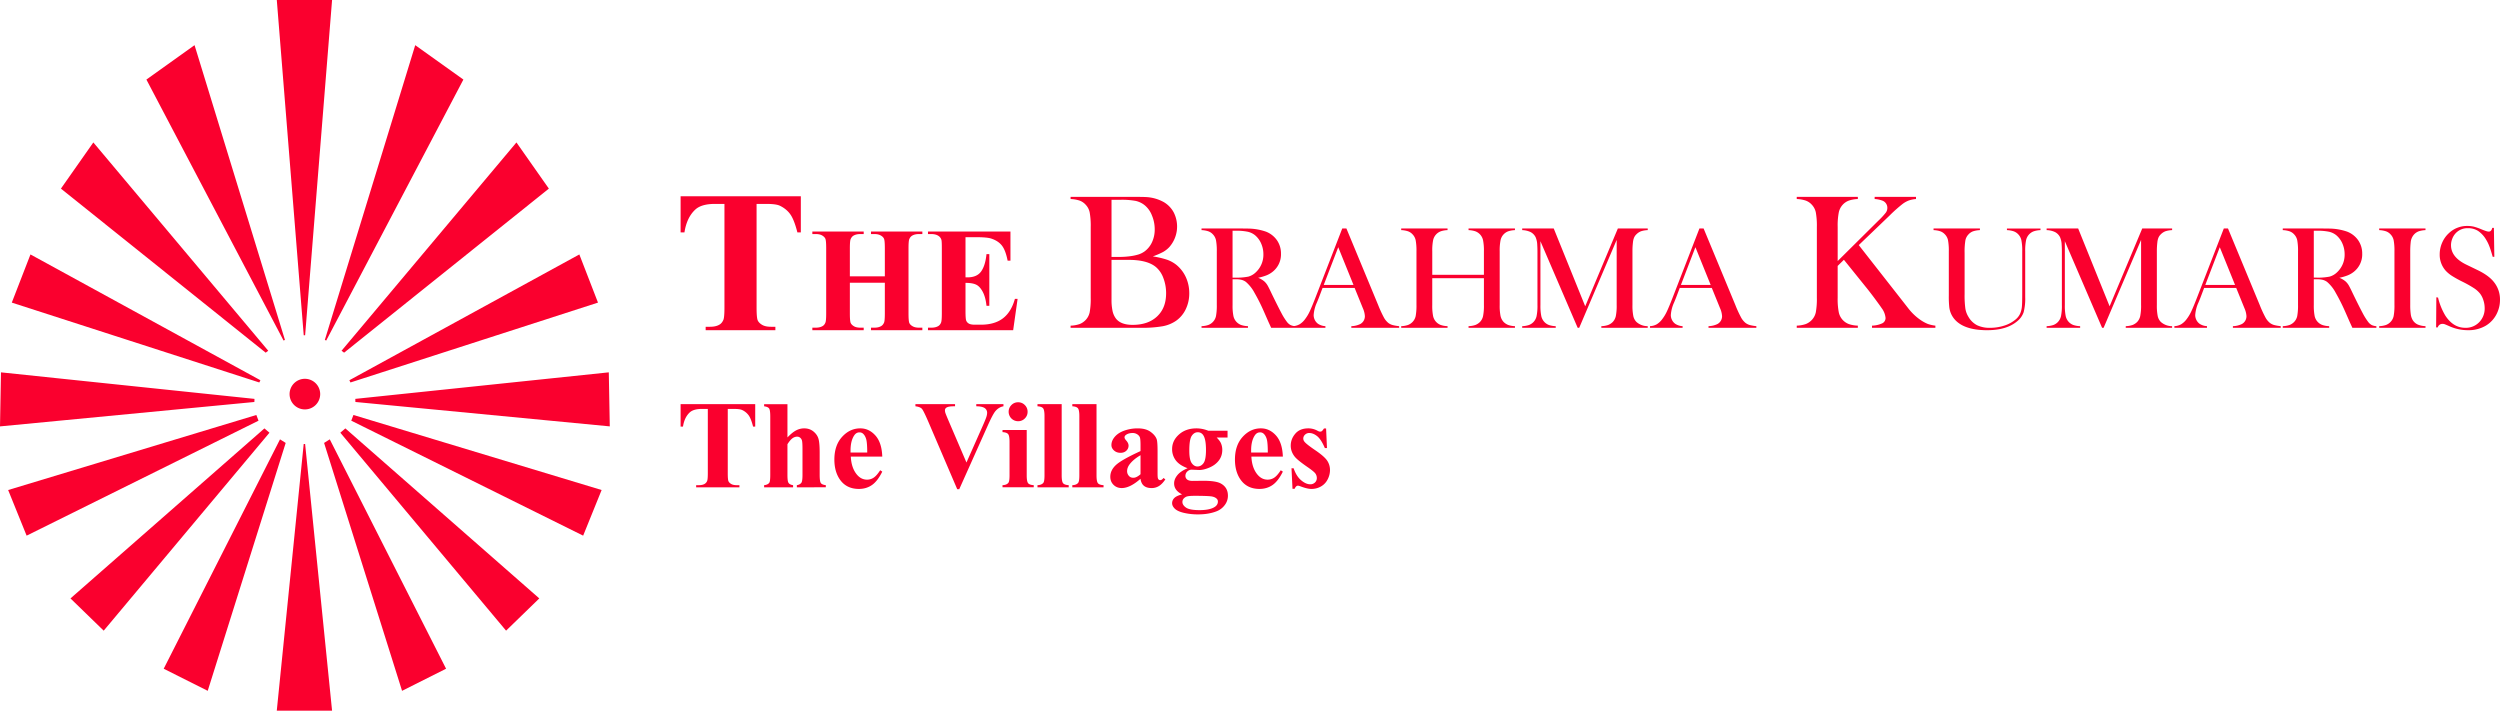
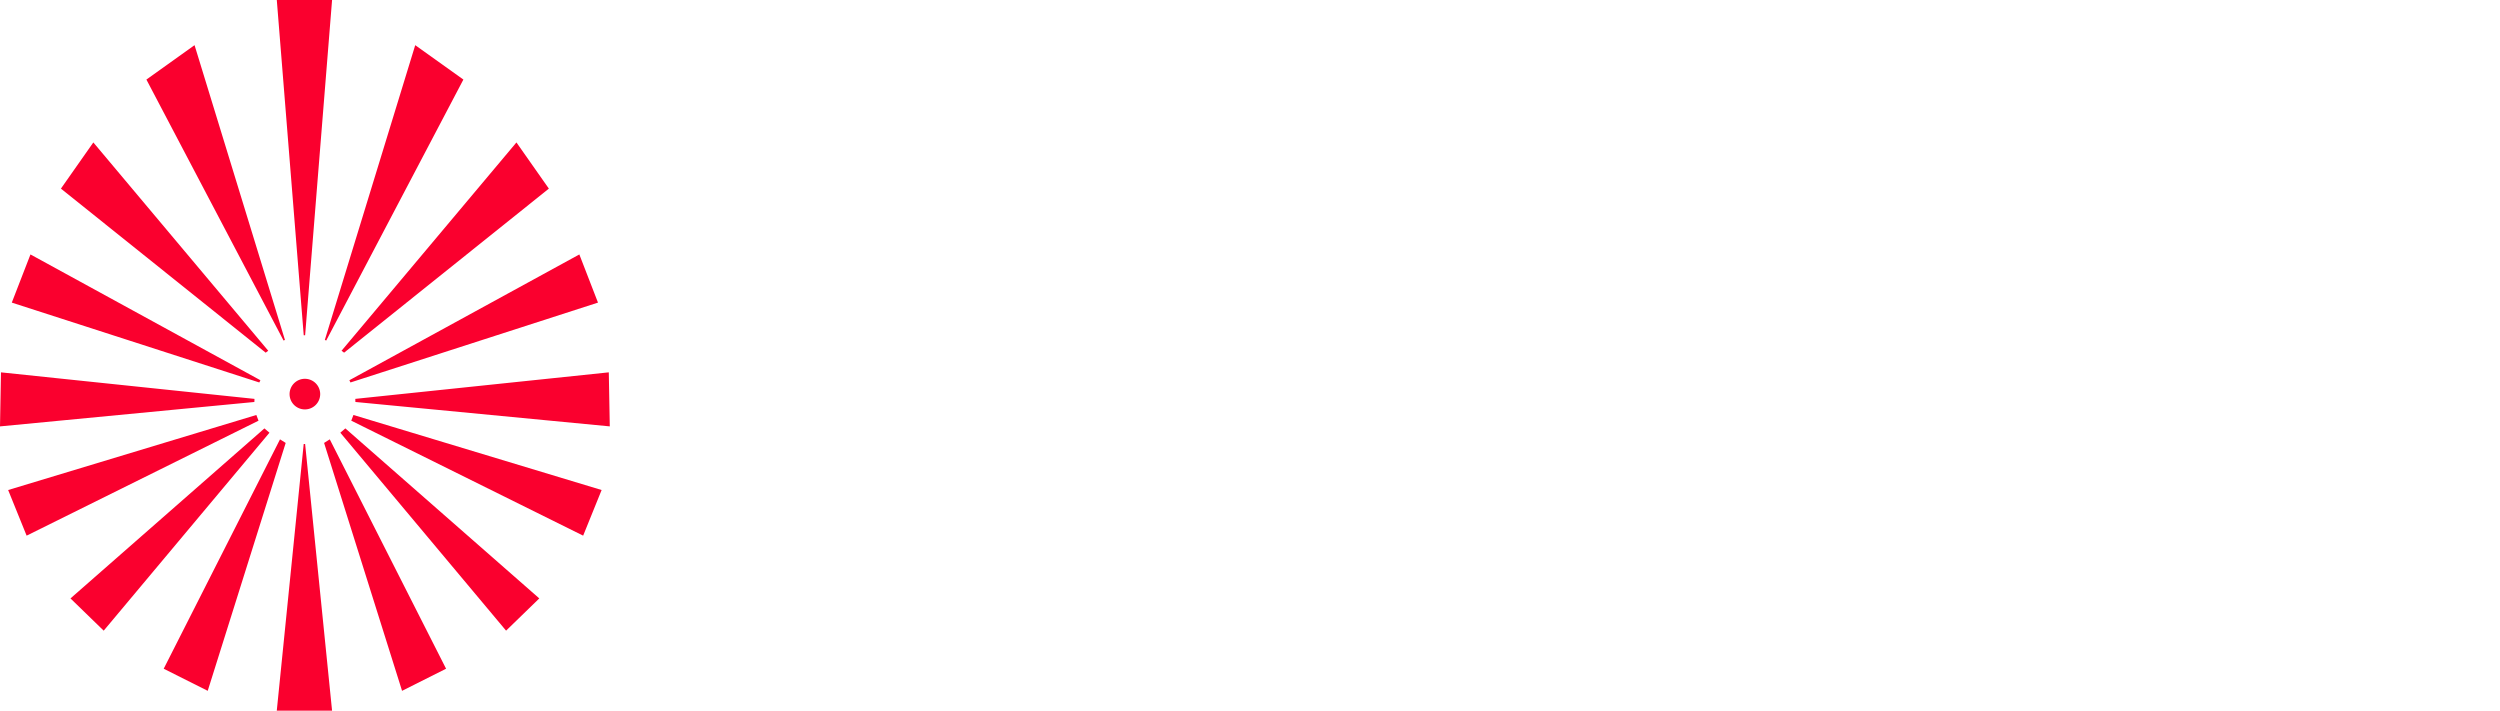
<svg xmlns="http://www.w3.org/2000/svg" id="_2513274070528" width="6453.839" height="1834.55" viewBox="0 0 6453.839 1834.55">
  <path id="Path_4" data-name="Path 4" d="M784.02,865.44h3.67L857.27,0H714.55l69.53,865.44h-.05Zm3.07,112.46a39.515,39.515,0,1,1-39.53,39.52v-.01a39.528,39.528,0,0,1,39.52-39.52h.01ZM422.61,1726.34l300.23-592.15,14.67,9.23L536.23,1783.41l-113.62-57.07Zm-154.9-98.26-85.76-83.24,500.69-438.9,12.96,11.12L267.71,1628.08l.01.01ZM68.74,1382.81l598.63-296.79-5.63-14.72L21.05,1265.02l47.69,117.79Zm588.21-353.08-.25,8L0,1100.75,2.53,961.24l654.41,68.48ZM78.64,656.87,30.45,781.18,669.4,987.38l2.81-5.8L78.64,656.86l-.01.01ZM240.97,367.71l451.5,537.74-6.59,4.97L157.27,486.93l83.7-119.22ZM502.23,116.59,735.58,877.54l-3.57,1.56L377.93,205.38l124.29-88.79h.02ZM784.01,1146.12h3.67l69.56,688.43H714.52l69.5-688.43h0Zm367.56,580.22L851.32,1134.19l-14.67,9.23,201.28,639.99,113.67-57.09Zm154.89-98.29,85.75-83.24-500.69-438.9-12.96,11.12,427.89,511.02v.01Zm198.97-245.26L906.8,1086l5.59-14.72L1553.1,1265l-47.68,117.82v-.03ZM917.22,1029.71l.25,8,656.7,63.02-2.54-139.51L917.22,1029.7Zm578.36-372.86,48.14,124.33L904.77,987.38l-2.81-5.8L1495.5,656.9l.08-.06ZM1333.21,367.71,881.71,905.45l6.59,4.97,528.61-423.49L1333.2,367.71h.01ZM1071.92,116.59,838.58,877.54l3.57,1.56,354.09-673.72-124.33-88.79Z" fill="#fa002e" fill-rule="evenodd" />
  <g id="Group_1" data-name="Group 1">
-     <path id="Path_3" data-name="Path 3" d="M2763.77,846.27V840.7a79.711,79.711,0,0,0,23.16-4.06,42.928,42.928,0,0,0,15.45-10.32,41.038,41.038,0,0,0,10.65-20.11,192.95,192.95,0,0,0,2.77-32.47c0-1.71-.05-3.51-.07-5.2V585.93c.03-1.69.07-3.49.07-5.2a194.2,194.2,0,0,0-2.76-32.48,40.818,40.818,0,0,0-10.65-20.09,38.616,38.616,0,0,0-15.63-10.39,83.5,83.5,0,0,0-22.97-3.97v-5.57h162.34c16.46,0,27.2.16,32.34.5a104.856,104.856,0,0,1,46.62,13.44,68.582,68.582,0,0,1,24.82,26.01,80.361,80.361,0,0,1-11.24,89.63,66.3,66.3,0,0,1-16.29,12.75,192.228,192.228,0,0,1-26.35,11.33,224.608,224.608,0,0,1,36.81,8.62,83.569,83.569,0,0,1,23.83,13.08,89.061,89.061,0,0,1,24.67,31.99,98.892,98.892,0,0,1,8.79,40.72v.64c.01.33.01.68.01,1.01a94.157,94.157,0,0,1-9.04,40.21,76.652,76.652,0,0,1-25.09,29.98,90.131,90.131,0,0,1-34.74,14.11,311.74,311.74,0,0,1-50.13,4.04c-2.18,0-4.47-.04-6.62-.08l-180.74.01v.06ZM2492.48,612.26V716.02h5.06q24.3,0,35.23-15.18c7.24-10.12,11.91-25.04,13.9-44.77h7.3V789.42h-7.3c-1.47-14.54-4.68-26.45-9.48-35.68-4.87-9.29-10.44-15.5-16.85-18.7s-15.69-4.8-27.86-4.8v71.61c0,14.03.57,22.55,1.79,25.68a15.067,15.067,0,0,0,6.66,7.69c3.27,1.98,8.52,3.01,15.76,3.01h15.24q35.64,0,57.2-16.46,21.525-16.425,30.87-50.21h6.98l-11.47,80.89H2395.63v-6.53h8.39c7.37,0,13.32-1.35,17.81-3.97,3.27-1.79,5.76-4.8,7.49-9.09,1.35-3.01,2.05-10.95,2.05-23.83V641.09c0-11.59-.32-18.7-.96-21.39a17.631,17.631,0,0,0-6.92-10.18c-4.74-3.52-11.21-5.31-19.47-5.31h-8.39v-6.53h212.9V673h-7.3c-3.59-18.45-8.71-31.64-15.24-39.65s-15.76-13.9-27.73-17.68q-10.47-3.36-39.26-3.39h-26.52ZM2193.94,729.85v79.16q0,19.7,2.11,24.6c1.47,3.27,4.23,6.15,8.39,8.58,4.16,2.5,9.8,3.72,16.85,3.72h8.39v6.53H2097.1v-6.53h8.39c7.37,0,13.32-1.35,17.81-3.97,3.27-1.79,5.76-4.8,7.49-9.09,1.35-3.01,2.05-10.95,2.05-23.83V641.08c0-13.13-.7-21.33-2.05-24.6-1.41-3.27-4.16-6.15-8.33-8.58-4.16-2.5-9.8-3.71-16.97-3.71h-8.39v-6.53h132.58v6.53h-8.39c-7.3,0-13.19,1.35-17.68,3.97-3.2,1.79-5.76,4.8-7.62,9.09-1.35,3.01-2.05,10.95-2.05,23.83v72.25h90.31V641.08c0-13.13-.7-21.33-2.05-24.6-1.41-3.27-4.16-6.15-8.46-8.58-4.23-2.5-9.86-3.71-16.97-3.71h-8.26v-6.53h132.58v6.53h-8.26c-7.43,0-13.38,1.35-17.74,3.97-3.27,1.79-5.83,4.8-7.68,9.09-1.35,3.01-2.05,10.95-2.05,23.83V809.02c0,13.13.7,21.33,2.05,24.6,1.41,3.27,4.16,6.15,8.45,8.58,4.23,2.5,9.86,3.72,16.97,3.72h8.26v6.53H2248.51v-6.53h8.26c7.43,0,13.39-1.35,17.74-3.97,3.27-1.79,5.83-4.8,7.69-9.09,1.34-3.01,2.05-10.95,2.05-23.83V729.87h-90.31ZM2067.37,506.61v93.37h-8.87c-5.48-21.56-11.47-37.03-18.08-46.42-6.61-9.48-15.74-16.95-27.3-22.52-6.43-3.04-17.73-4.61-33.9-4.61h-26.08V793.5q0,26.73,2.87,33.38c1.91,4.43,5.74,8.35,11.3,11.65,5.65,3.39,13.3,5.04,23.04,5.04h11.3v8.87H1821.69v-8.87h11.39c9.91,0,17.91-1.82,24-5.39,4.35-2.43,7.82-6.52,10.34-12.34,1.83-4.09,2.78-14.87,2.78-32.34V526.43h-25.04c-23.13,0-39.9,4.96-50.42,14.78-14.69,13.74-23.91,33.3-27.82,58.77h-9.91V506.61Zm802.07,9.22V663.3h20.11a216.339,216.339,0,0,0,29.24-2.02,129.976,129.976,0,0,0,21.18-4.66,57.537,57.537,0,0,0,14.7-7.52,61.36,61.36,0,0,0,19.43-24.15,77.017,77.017,0,0,0,6.84-31.75c0-.31-.01-.64-.01-.94.01-.14.01-.29.01-.43a92.02,92.02,0,0,0-7.1-35.42,64.041,64.041,0,0,0-18.67-26.48,57.164,57.164,0,0,0-23.16-11.23,198.394,198.394,0,0,0-34.32-3.02c-1.72,0-3.52.05-5.22.07h-23.06Zm0,155.08V772.86c-.02,1-.03,2.07-.03,3.09a136.336,136.336,0,0,0,2.67,26.81,49.944,49.944,0,0,0,8.52,19.35q12.69,16.605,43.41,16.54,39.915,0,63.1-21.8t23.23-59.38c.01-.36.01-.75.01-1.12a108.833,108.833,0,0,0-7.17-38.82,67.031,67.031,0,0,0-19.34-28.3q-22.29-18.375-69.94-18.33h-44.43l-.02.01Zm1874.61,2.96L4848.96,569.8a189.543,189.543,0,0,0,19.41-20.95,20.683,20.683,0,0,0,3.87-12.04v-.45a19.672,19.672,0,0,0-11.92-18.08,68.164,68.164,0,0,0-20.86-4.48v-5.57l106.76.01v5.57a75.16,75.16,0,0,0-18.25,3.63,67.142,67.142,0,0,0-15.99,8.78,381.273,381.273,0,0,0-33.19,29.46l-80.33,77.03,114.2,145.79,14.11,18.07a141.685,141.685,0,0,0,32.33,30.26,100.079,100.079,0,0,0,17.83,9.53,92.791,92.791,0,0,0,19.34,4.31v5.57l-163.62.01v-5.57a67.781,67.781,0,0,0,26.78-6.17,15.157,15.157,0,0,0,8.2-13.46c0-.16-.01-.33-.01-.49a50.028,50.028,0,0,0-10.13-25.26c-3.31-4.96-9.54-13.51-18.58-25.76-9.13-12.25-16.81-22.13-23.06-29.74l-55.72-69.17L4744,686.51v82.02c-.04,1.73-.08,3.57-.08,5.33a178.7,178.7,0,0,0,2.95,32.25,41.339,41.339,0,0,0,26.03,30.51,79.377,79.377,0,0,0,23.17,4.05v5.57H4638.35v-5.57a79.654,79.654,0,0,0,23.16-4.06,42.8,42.8,0,0,0,15.44-10.32,41.107,41.107,0,0,0,10.64-20.11,195.656,195.656,0,0,0,2.77-32.52c0-1.71-.05-3.47-.07-5.15V585.92c.02-1.69.07-3.45.07-5.16a194.836,194.836,0,0,0-2.78-32.53,40.861,40.861,0,0,0-10.63-20.09,38.449,38.449,0,0,0-15.63-10.39,83.058,83.058,0,0,0-22.98-3.96v-5.57l157.73-.01v5.57a81.844,81.844,0,0,0-22.9,3.97,40.822,40.822,0,0,0-15.79,10.4,42.2,42.2,0,0,0-10.48,20.19,177.8,177.8,0,0,0-2.96,32.24c0,1.78.05,3.57.09,5.33v87.93l.03.01ZM3181.93,720.94v66.44c-.02,1.3-.06,2.68-.06,4a133.412,133.412,0,0,0,2.26,24.44,31.747,31.747,0,0,0,8.01,15.32,32.454,32.454,0,0,0,11.85,7.81,60.519,60.519,0,0,0,17.69,3.07v4.22H3101.81v-4.22a60.409,60.409,0,0,0,17.54-3.07,32.511,32.511,0,0,0,11.73-7.81,31.083,31.083,0,0,0,8.07-15.25,147.945,147.945,0,0,0,2.11-24.69c0-1.28-.03-2.63-.05-3.89V648.79c.04-1.29.05-2.63.05-3.94a146.356,146.356,0,0,0-2.1-24.64,31.179,31.179,0,0,0-8.08-15.25,29.277,29.277,0,0,0-11.85-7.88,62.7,62.7,0,0,0-17.44-3.01v-4.22h90.54c15.13,0,25.05.06,29.86.2a146.567,146.567,0,0,1,45.64,7.87,61.581,61.581,0,0,1,28.82,22.5,59.677,59.677,0,0,1,10.26,33.44c0,.41-.01.82-.01,1.22.01.61.03,1.23.03,1.84a56.959,56.959,0,0,1-22.21,45.13,62.8,62.8,0,0,1-14.92,8.65,135.391,135.391,0,0,1-21.85,6.41,56.474,56.474,0,0,1,16.41,9.75,44.688,44.688,0,0,1,7.83,9.86q3.465,5.97,10.51,20.96,16.725,34.395,25.23,50.3a157.931,157.931,0,0,0,14.35,23,29.326,29.326,0,0,0,9.1,8.07,34.2,34.2,0,0,0,12.13,3.01v4.22h-61.95c-3.14-6.85-5.13-11.28-6.02-13.13l-13.14-29.86a480.148,480.148,0,0,0-23.87-47.43,97.2,97.2,0,0,0-22.09-28,32.559,32.559,0,0,0-10.89-5.31,55.065,55.065,0,0,0-13.16-1.61c-.39,0-.79.01-1.17.01h-9.27Zm0-4.22h7.17c1.68.05,3.41.09,5.1.09a151.691,151.691,0,0,0,28.46-2.71,44.625,44.625,0,0,0,18.97-10.89,61.714,61.714,0,0,0,19.86-45.35c0-.43-.01-.87-.01-1.29v-.47a68.358,68.358,0,0,0-5.77-27.47,57.941,57.941,0,0,0-15.95-21.51,45.917,45.917,0,0,0-18.9-8.91,144.651,144.651,0,0,0-27.31-2.61c-1.28,0-2.62.03-3.89.05h-7.76V716.74l.02-.02Zm430.02,129.55H3488.48v-4.22a57.031,57.031,0,0,0,23.33-5.64,22.853,22.853,0,0,0,11.67-19.92v-.39a58.543,58.543,0,0,0-5.26-20.63l-3.2-7.89-18-44.33-82.77.01-9.8,25.95-4.74,11.58a93.082,93.082,0,0,0-8.46,32.49v.23a27.523,27.523,0,0,0,3.14,12.76,26.641,26.641,0,0,0,8.33,9.74,38.252,38.252,0,0,0,18.9,6.02v4.22h-84.19v-4.22a39.292,39.292,0,0,0,17.49-4.86,50.584,50.584,0,0,0,14.61-13.91,106.3,106.3,0,0,0,11.8-19.85q5.67-12.105,15.05-36.33l68.69-177.22,10.75-.01,81.88,197.47a309.546,309.546,0,0,0,14.69,31.98,46.926,46.926,0,0,0,11.78,14.49,34.463,34.463,0,0,0,10.31,5.18,110.536,110.536,0,0,0,17.5,3.07v4.23h-.01ZM3494.1,735.55l-39.4-97.38-37.42,97.38h76.82Zm203.29-26.14h133.39V648.93c.03-1.33.06-2.71.06-4.06a135.88,135.88,0,0,0-2.26-24.57,31.56,31.56,0,0,0-19.92-23.19,61.607,61.607,0,0,0-17.55-3.01v-4.23h119.81v4.22a62.808,62.808,0,0,0-17.35,3.01,31.216,31.216,0,0,0-11.92,7.87,31.764,31.764,0,0,0-7.94,15.32,135.578,135.578,0,0,0-2.26,24.55c0,1.31.03,2.67.06,3.96V787.32c-.04,1.31-.07,2.67-.07,3.99a133.035,133.035,0,0,0,2.26,24.39,33.25,33.25,0,0,0,7.95,15.44,34.459,34.459,0,0,0,11.92,7.81,59.267,59.267,0,0,0,17.35,3.07v4.22H3791.11v-4.22a59.87,59.87,0,0,0,17.55-3.07,33.957,33.957,0,0,0,11.98-7.81,31.473,31.473,0,0,0,7.94-15.19,134.071,134.071,0,0,0,2.27-24.5c0-1.34-.03-2.71-.06-4.02l.01-69.18H3697.41v69.19c-.02,1.31-.06,2.68-.06,4.01a135.256,135.256,0,0,0,2.24,24.44,31.677,31.677,0,0,0,7.94,15.24,32.065,32.065,0,0,0,11.79,7.81,59.341,59.341,0,0,0,17.56,3.07v4.22H3617.26v-4.22a60.66,60.66,0,0,0,17.56-3.07,32.5,32.5,0,0,0,11.72-7.82,31.181,31.181,0,0,0,8.08-15.25,147.659,147.659,0,0,0,2.09-24.66c0-1.3-.03-2.64-.05-3.92V648.77c.02-1.29.05-2.63.05-3.93a146.385,146.385,0,0,0-2.1-24.65,31.038,31.038,0,0,0-8.07-15.25,29.412,29.412,0,0,0-11.85-7.88,62.564,62.564,0,0,0-17.43-3.01v-4.22h119.62v4.23a61.784,61.784,0,0,0-17.36,3.01,31.5,31.5,0,0,0-19.92,23.25,136.57,136.57,0,0,0-2.23,24.47c0,1.37.03,2.75.07,4.1v60.49l-.02.02Zm556.27-115.33a62.894,62.894,0,0,0-17.17,2.89,33.455,33.455,0,0,0-11.92,7.81,26.636,26.636,0,0,0-6.21,8.78,43.216,43.216,0,0,0-2.83,12.13,184.826,184.826,0,0,0-1.28,21.69V787.34c-.03,1.28-.05,2.6-.05,3.89a136.425,136.425,0,0,0,2.3,24.87,30.854,30.854,0,0,0,8.07,15.06,43.58,43.58,0,0,0,28.81,10.89h.28v4.22H4133.91v-4.22a60.6,60.6,0,0,0,17.56-3.07,34.456,34.456,0,0,0,11.92-7.81,32.163,32.163,0,0,0,7.94-15.31,134.9,134.9,0,0,0,2.24-24.4c0-1.36-.03-2.76-.06-4.1V619.28l-96.75,227h-3.91l-96.17-223.6V787.34c-.03,1.33-.06,2.72-.06,4.06a134.56,134.56,0,0,0,2.27,24.53,31.849,31.849,0,0,0,7.94,15.24,31.381,31.381,0,0,0,11.92,7.89,62.641,62.641,0,0,0,17.43,3.02v4.22l-86.59-.01v-4.22a62.878,62.878,0,0,0,17.36-3.01,31.3,31.3,0,0,0,11.91-7.89,32.076,32.076,0,0,0,7.94-15.31,134.7,134.7,0,0,0,2.27-24.55c0-1.31-.04-2.67-.07-3.97V648.81c0-5.77-.19-11.21-.55-16.41a53.854,53.854,0,0,0-4.29-20.25,30.165,30.165,0,0,0-12.88-13.07,54.254,54.254,0,0,0-21.66-5v-4.22h81.43l81.24,200.86,84.25-200.86h77.15v4.22h-.06Zm280.38,252.19H4410.58v-4.23a56.9,56.9,0,0,0,23.31-5.64,22.853,22.853,0,0,0,11.67-19.92v-.39a58.608,58.608,0,0,0-5.26-20.63l-3.2-7.89-18.01-44.33-82.77.01-9.81,25.94-4.74,11.58a92.484,92.484,0,0,0-8.46,32.48v.24a27.411,27.411,0,0,0,3.15,12.76,26.638,26.638,0,0,0,8.33,9.74,38.317,38.317,0,0,0,18.9,6.02v4.23H4259.5v-4.25a39.294,39.294,0,0,0,17.49-4.86,50.879,50.879,0,0,0,14.62-13.91,107.445,107.445,0,0,0,11.8-19.86q5.685-12.135,15.06-36.33l68.68-177.22h10.77l81.89,197.46a301.288,301.288,0,0,0,14.69,32,46.907,46.907,0,0,0,11.77,14.47,34.9,34.9,0,0,0,10.32,5.19,111.483,111.483,0,0,0,17.5,3.07v4.23l-.03.03Zm-117.87-110.72-39.41-97.38-37.41,97.38h76.82Zm695.06-145.69v4.22a64.349,64.349,0,0,0-17.56,3.01,29.075,29.075,0,0,0-11.79,7.88,30.691,30.691,0,0,0-8.2,15.77,180.172,180.172,0,0,0-2.07,26.96c0,1.77.05,3.59.09,5.34V759.33c-.04,1.88-.07,3.91-.07,5.83a250.116,250.116,0,0,0,2.06,31.66,57.705,57.705,0,0,0,8.01,21.28,55.246,55.246,0,0,0,22.23,21.51,74.758,74.758,0,0,0,30.88,6.71c.85,0,1.73-.02,2.56-.05h.42a118.334,118.334,0,0,0,36.87-5.9,84.47,84.47,0,0,0,29.66-16.46,42.261,42.261,0,0,0,10.76-14.28,59.275,59.275,0,0,0,4.62-19.48q.765-7.7.77-36.46V648.75c.03-1.32.06-2.7.06-4.04a133.736,133.736,0,0,0-2.28-24.54,31.447,31.447,0,0,0-8-15.19,30.364,30.364,0,0,0-11.93-7.87,61.715,61.715,0,0,0-17.35-3.01v-4.22h86.58v4.22a60.324,60.324,0,0,0-17.36,3.01,31.372,31.372,0,0,0-19.85,23.19,133.8,133.8,0,0,0-2.27,24.46c0,1.32.03,2.68.06,3.98V767.21c.07,1.78.11,3.62.11,5.42a136.712,136.712,0,0,1-4.14,33.34,50.93,50.93,0,0,1-16,22.82q-27.39,23.64-78.31,23.64-53.055,0-78.23-22.36a58.418,58.418,0,0,1-19.48-37.55c-.77-8.21-1.2-16.5-1.2-24.76,0-1.68.03-3.46.06-5.11l-.01-113.89c.02-1.27.05-2.64.05-3.94a146.474,146.474,0,0,0-2.1-24.65,30.99,30.99,0,0,0-8.07-15.18,29.873,29.873,0,0,0-11.72-7.88,60.93,60.93,0,0,0-17.56-3.01v-4.23H5111.2l.02.01Zm496.17,4.22a62.96,62.96,0,0,0-17.17,2.89,33.365,33.365,0,0,0-11.92,7.81,26.844,26.844,0,0,0-6.21,8.78,43.623,43.623,0,0,0-2.82,12.13,190.906,190.906,0,0,0-1.28,21.8V787.34c-.04,1.28-.05,2.59-.05,3.88a135.56,135.56,0,0,0,2.31,24.88,30.614,30.614,0,0,0,8.07,15.05,43.6,43.6,0,0,0,28.81,10.89h.27v4.22H5487.67v-4.22a60.6,60.6,0,0,0,17.56-3.07,34.456,34.456,0,0,0,11.92-7.81,32.2,32.2,0,0,0,7.93-15.31,134.451,134.451,0,0,0,2.27-24.52c0-1.32-.03-2.68-.07-3.99l.01-168.07-96.75,227h-3.9l-96.17-223.6V787.33c-.03,1.32-.06,2.73-.06,4.06a134.451,134.451,0,0,0,2.27,24.52,31.931,31.931,0,0,0,7.94,15.25,31.343,31.343,0,0,0,11.92,7.89,62.929,62.929,0,0,0,17.43,3.01v4.22h-86.58v-4.22a62.939,62.939,0,0,0,17.36-3.01,31.307,31.307,0,0,0,11.91-7.89,32.211,32.211,0,0,0,7.95-15.32,133.61,133.61,0,0,0,2.26-24.53c0-1.33-.03-2.67-.06-3.97V648.81c0-5.77-.19-11.21-.55-16.41a53.859,53.859,0,0,0-4.29-20.26,30.269,30.269,0,0,0-12.88-13.07,54.247,54.247,0,0,0-21.65-5v-4.22h81.43l81.15,200.85,84.25-200.86h77.14v4.22l.01.02Zm280.38,252.19h-123.47v-4.23a56.983,56.983,0,0,0,23.32-5.64,22.833,22.833,0,0,0,11.67-19.92v-.39a58.663,58.663,0,0,0-5.26-20.63l-3.2-7.89-18-44.33h-82.78l-9.8,25.94-4.74,11.58a93.026,93.026,0,0,0-8.46,32.49v.23a27.52,27.52,0,0,0,3.14,12.76,26.638,26.638,0,0,0,8.33,9.74,38.354,38.354,0,0,0,18.9,6.02v4.23h-84.19v-4.25a39.294,39.294,0,0,0,17.49-4.86,50.961,50.961,0,0,0,14.61-13.91,106.573,106.573,0,0,0,11.79-19.85c3.77-8.07,8.82-20.18,15.05-36.33l68.69-177.22h10.76l81.88,197.46a304.175,304.175,0,0,0,14.69,32,46.907,46.907,0,0,0,11.77,14.47,34.311,34.311,0,0,0,10.32,5.19,110.948,110.948,0,0,0,17.49,3.07v4.23l.01.03Zm-117.9-110.72-39.41-97.38-37.41,97.38h76.82Zm203.3-14.61v66.45c-.03,1.34-.06,2.73-.06,4.09a135.151,135.151,0,0,0,2.24,24.35,31.669,31.669,0,0,0,8.01,15.32,32.326,32.326,0,0,0,11.85,7.81,60.456,60.456,0,0,0,17.68,3.07v4.22H5893.02v-4.22a60.718,60.718,0,0,0,17.56-3.07,32.383,32.383,0,0,0,11.73-7.81,31.082,31.082,0,0,0,8.07-15.25,147.945,147.945,0,0,0,2.11-24.69c0-1.28-.03-2.63-.05-3.89V648.8c.04-1.3.05-2.64.05-3.95a146.268,146.268,0,0,0-2.1-24.64,31.191,31.191,0,0,0-8.08-15.24,29.311,29.311,0,0,0-11.85-7.88,62.562,62.562,0,0,0-17.43-3.01v-4.22h90.54c15.13,0,25.05.06,29.85.2a146.737,146.737,0,0,1,45.62,7.87,61.572,61.572,0,0,1,28.83,22.5,59.651,59.651,0,0,1,10.26,33.44c0,.4-.01.83-.01,1.22.02.59.03,1.21.03,1.82a57.031,57.031,0,0,1-22.2,45.15,62.323,62.323,0,0,1-14.93,8.65,133.038,133.038,0,0,1-21.84,6.42,56.306,56.306,0,0,1,16.4,9.74,44.406,44.406,0,0,1,7.82,9.86q3.465,5.97,10.51,20.96,16.725,34.395,25.25,50.3a158.774,158.774,0,0,0,14.34,23,29.439,29.439,0,0,0,9.09,8.08,34.149,34.149,0,0,0,12.13,3.01v4.22h-61.95c-3.15-6.85-5.13-11.28-6.02-13.13l-13.13-29.86a498.151,498.151,0,0,0-23.91-47.4,96.505,96.505,0,0,0-22.05-28.01,32.6,32.6,0,0,0-10.88-5.31,54.57,54.57,0,0,0-13.16-1.62c-.39,0-.79.01-1.17.01h-9.22v-.01Zm0-4.23h7.17c1.67.05,3.4.09,5.09.09a152.094,152.094,0,0,0,28.49-2.71,44.545,44.545,0,0,0,18.96-10.89,61.68,61.68,0,0,0,19.86-45.35c0-.43-.01-.87-.01-1.29v-.46a68.409,68.409,0,0,0-5.77-27.48,57.936,57.936,0,0,0-15.95-21.51,45.666,45.666,0,0,0-18.9-8.91,144.572,144.572,0,0,0-27.31-2.61c-1.28,0-2.64.03-3.9.05h-7.75V716.73ZM6261.5,589.87v4.22a62.873,62.873,0,0,0-17.36,3.01,31.3,31.3,0,0,0-11.91,7.87,35,35,0,0,0-8.96,20.89,205.423,205.423,0,0,0-1.16,21.63V787.32c.01.84-.02,1.74-.02,2.59a164.228,164.228,0,0,0,1.49,22.06,39.135,39.135,0,0,0,4.94,14.41,29.7,29.7,0,0,0,12.56,11.22,55.949,55.949,0,0,0,20.44,4.41v4.22l-119.56.01v-4.23a60.589,60.589,0,0,0,17.55-3.07,32.474,32.474,0,0,0,11.72-7.81,31.082,31.082,0,0,0,8.07-15.25,148.035,148.035,0,0,0,2.11-24.69c0-1.28-.03-2.63-.05-3.9V648.78c.03-1.29.05-2.64.05-3.94a145.142,145.142,0,0,0-2.1-24.63,31.057,31.057,0,0,0-8.08-15.25,29.154,29.154,0,0,0-11.85-7.87,62.627,62.627,0,0,0-17.43-3.01v-4.23h119.56l-.01.01Zm27.43,255.25.55-77.66,4.41.77a165.932,165.932,0,0,0,18.84,46.58q20.475,31.44,51.59,31.43c.51.01,1.04.03,1.56.03a47.832,47.832,0,0,0,34.29-14.5,50.215,50.215,0,0,0,14.13-34.89c0-.56-.01-1.14-.03-1.7a64.16,64.16,0,0,0-3.13-19.54,56.338,56.338,0,0,0-8.33-17.1,65.464,65.464,0,0,0-15.37-14.1,294.1,294.1,0,0,0-30.26-17.1,288.33,288.33,0,0,1-27.42-15.18,83.027,83.027,0,0,1-15.37-12.55,61.414,61.414,0,0,1-16.23-41.56c0-.49.01-1,.01-1.49v-.03a74.477,74.477,0,0,1,6.34-30.03,72.255,72.255,0,0,1,17.64-24.81,67.862,67.862,0,0,1,46.42-18.39c.31,0,.63.01.93.01h.56a74.6,74.6,0,0,1,15.9,1.73,144.842,144.842,0,0,1,20.18,7.06c6.28,2.51,10.57,4.1,12.82,4.74a21.215,21.215,0,0,0,6.07,1.02c4.36,0,7.3-3.14,8.82-9.55h4.22l1.15,74.57H6435c-3.4-11.92-6.28-21.08-8.78-27.42a100.389,100.389,0,0,0-8.72-17.56,68.5,68.5,0,0,0-20.3-21.78,47.129,47.129,0,0,0-24.78-7.05c-.28,0-.57.01-.84.01-.63-.02-1.27-.04-1.9-.04a41.6,41.6,0,0,0-31.41,14.33,43.858,43.858,0,0,0-7.95,13.78,44.358,44.358,0,0,0-2.95,15.83q0,31.425,40.44,50.62l26.47,12.82q30.66,14.5,44.11,32.03a71.394,71.394,0,0,1,15.45,44.34c0,.4-.01.82-.01,1.21v.27a79.665,79.665,0,0,1-6.99,32.6,73.6,73.6,0,0,1-29.35,33.7,87.714,87.714,0,0,1-44.05,11.88c-.71,0-1.45-.01-2.15-.02a2.808,2.808,0,0,0-.29-.01,116.329,116.329,0,0,1-46.4-9.67c-7.81-3.46-12.43-5.38-13.97-5.89a15.543,15.543,0,0,0-4.83-.77h-.24c-.16-.01-.32-.01-.48-.01a12.442,12.442,0,0,0-11.96,9.04h-4.22l.02.02Z" fill="#fa002e" />
-     <path id="Path_1" data-name="Path 1" d="M1949.62,1043.36v57.95h-5.5q-5.1-20.07-11.22-28.81a42.668,42.668,0,0,0-16.94-13.97c-3.99-1.89-11.01-2.86-21.04-2.86h-16.19v165.75q0,16.59,1.78,20.72c1.19,2.75,3.56,5.18,7.01,7.23,3.51,2.11,8.26,3.13,14.3,3.13h7.01v5.5H1797.14v-5.5h7.07c6.15,0,11.11-1.13,14.89-3.35a15.337,15.337,0,0,0,6.42-7.66c1.13-2.53,1.73-9.23,1.73-20.07V1055.67h-15.54c-14.35,0-24.77,3.08-31.29,9.17-9.12,8.53-14.84,20.66-17.27,36.47H1757v-57.95Zm83.2,0v85.9q12.135-12.8,22.23-18.13a44.6,44.6,0,0,1,20.93-5.29c9.28,0,17.16,2.64,23.74,7.88q9.8,7.935,13.06,18.61c2.16,7.07,3.24,19.1,3.24,35.94v57.68q0,16.995,3.13,21.2c2.1,2.81,6.37,4.59,12.73,5.34v5.5H2057.1v-5.5c5.23-.76,9.12-2.86,11.76-6.37,1.89-2.75,2.8-9.5,2.8-20.18v-65.88q0-18.285-1.4-22.98a14.188,14.188,0,0,0-4.8-7.28,11.961,11.961,0,0,0-7.55-2.59,20.785,20.785,0,0,0-12.25,4.32c-3.94,2.91-8.25,7.99-12.84,15.27v79.15c0,10.58.81,17.21,2.38,19.86,1.94,3.61,6.04,5.83,12.19,6.69v5.5h-74.78v-5.5c6.21-.65,10.58-2.64,13.22-6.04,1.78-2.32,2.64-9.17,2.64-20.5V1075.42c0-11.28-1.02-18.35-3.07-21.1-2.05-2.8-6.31-4.59-12.79-5.45v-5.5h60.21Zm244.8,135.32h-81.26q1.455,29.37,15.7,46.46,10.935,13.11,26.28,13.11a30.048,30.048,0,0,0,17.27-5.29c5.18-3.51,10.74-9.87,16.62-18.99l5.39,3.56c-7.99,16.24-16.89,27.79-26.55,34.53q-14.565,10.11-33.72,10.14-32.85,0-49.8-25.25-13.59-20.31-13.59-50.5,0-36.9,20.02-58.76,20-21.855,46.89-21.85,22.41,0,38.95,18.35,16.515,18.375,17.81,54.5Zm-38.85-10.36c0-16.94-.92-28.6-2.75-34.91-1.89-6.31-4.75-11.12-8.63-14.35a13.248,13.248,0,0,0-8.9-2.86c-5.45,0-9.93,2.7-13.44,8.04q-9.315,14.085-9.33,38.58v5.5h43.06Zm351.68-124.96v5.5c-7.77,1.29-14.73,5.45-20.83,12.57q-6.63,7.935-19.8,37.39l-73.49,164.03h-5.23l-73.16-170.77q-13.275-30.99-17.75-36.37c-3.02-3.61-8.69-5.88-17-6.85v-5.5h102.3v5.5h-3.45c-9.28,0-15.65,1.19-18.99,3.56a7.852,7.852,0,0,0-3.62,7.07,22.337,22.337,0,0,0,1.24,6.85q1.29,3.885,8.58,21.04l45.7,106.61,42.14-94.91c5.13-11.66,8.31-19.43,9.44-23.36a35.721,35.721,0,0,0,1.78-10.09,14.8,14.8,0,0,0-2.53-8.47,16.009,16.009,0,0,0-7.45-5.61c-4.53-1.78-10.52-2.7-18.02-2.7v-5.5h70.14Zm37.82-4.86a23.462,23.462,0,0,1,17.37,7.18,23.744,23.744,0,0,1,7.12,17.32,23.282,23.282,0,0,1-7.18,17.27,23.744,23.744,0,0,1-17.32,7.12,24.31,24.31,0,0,1-24.39-24.39,23.782,23.782,0,0,1,7.12-17.32,23.319,23.319,0,0,1,17.27-7.18Zm22.23,71.54v117.19c0,10.52,1.24,17.27,3.67,20.23q3.72,4.38,14.46,5.02v5.5h-80.61v-5.5c6.69-.22,11.66-2.1,14.89-5.77,2.16-2.43,3.24-8.96,3.24-19.48v-86.44c0-10.58-1.24-17.27-3.72-20.23q-3.72-4.365-14.41-5.02v-5.5h62.48Zm90.27-66.69v183.88c0,10.52,1.24,17.27,3.67,20.23q3.72,4.38,14.46,5.02v5.5h-80.61v-5.5c6.69-.22,11.66-2.1,14.89-5.77,2.16-2.43,3.24-8.96,3.24-19.48V1074.1c0-10.52-1.24-17.21-3.72-20.18s-7.28-4.64-14.41-5.07v-5.5h62.48Zm89.94,0v183.88c0,10.52,1.24,17.27,3.67,20.23q3.72,4.38,14.46,5.02v5.5h-80.61v-5.5c6.69-.22,11.66-2.1,14.89-5.77,2.16-2.43,3.24-8.96,3.24-19.48V1074.1c0-10.52-1.24-17.21-3.72-20.18s-7.28-4.64-14.41-5.07v-5.5h62.48Zm113.58,192.62c-18.02,15.97-34.26,23.96-48.56,23.96-8.47,0-15.48-2.75-21.1-8.31-5.56-5.5-8.36-12.46-8.36-20.77q0-16.92,14.57-30.43t63.45-35.93v-14.84c0-11.11-.59-18.13-1.83-21.04a16.918,16.918,0,0,0-6.91-7.55,20.925,20.925,0,0,0-11.44-3.24c-6.91,0-12.57,1.51-17,4.59-2.75,1.89-4.1,4.1-4.1,6.64,0,2.21,1.45,4.91,4.42,8.2q5.985,6.8,5.99,13.11a17.345,17.345,0,0,1-5.77,13.17c-3.83,3.61-8.85,5.45-15.05,5.45q-9.96,0-16.67-5.99c-4.48-3.99-6.75-8.69-6.75-14.03q0-11.415,9.01-21.74,9.06-10.275,25.14-15.86a103.429,103.429,0,0,1,33.56-5.5q21.045,0,33.29,8.9c8.2,5.94,13.49,12.36,15.92,19.32q2.19,6.63,2.21,30.43v57.25c0,6.69.27,10.95.81,12.68a7.678,7.678,0,0,0,2.38,3.88,5.869,5.869,0,0,0,3.61,1.24c2.8,0,5.61-1.89,8.53-5.67l4.75,3.67c-5.29,7.82-10.74,13.54-16.4,17.05a35.122,35.122,0,0,1-19.21,5.34c-8.42,0-15.06-1.99-19.8-5.93-4.75-3.99-7.61-9.98-8.69-18.02Zm0-11.66V1175.1q-19.095,11.25-28.49,24.01c-4.1,5.67-6.15,11.44-6.15,17.21a17.938,17.938,0,0,0,5.23,12.79c2.64,2.86,6.31,4.26,11.06,4.26,5.29,0,11.38-3.02,18.34-9.06Zm174.98-112.33h49.69v17.48h-28.17c5.18,5.13,8.74,9.82,10.79,14.03a43.037,43.037,0,0,1,3.78,17.81c0,10.52-2.91,19.64-8.79,27.35q-8.745,11.58-23.85,18.13c-10.04,4.37-18.99,6.53-26.76,6.53q-.975,0-18.94-.81a16.391,16.391,0,0,0-11.98,4.69,15.122,15.122,0,0,0-4.86,11.22,11.679,11.679,0,0,0,4.37,9.39c2.91,2.43,7.61,3.67,14.19,3.67l27.41-.32q33.345,0,45.86,7.29,17.88,10.11,17.91,31.13a39.488,39.488,0,0,1-8.26,24.39,47.584,47.584,0,0,1-21.69,16.19q-20.4,7.77-47,7.77a159.108,159.108,0,0,1-36.42-3.89c-10.95-2.53-18.83-6.15-23.58-10.68-4.75-4.59-7.12-9.39-7.12-14.46a18.564,18.564,0,0,1,5.45-13c3.61-3.83,10.41-7.07,20.29-9.66q-20.565-10.2-20.56-28.27c0-7.34,2.81-14.41,8.36-21.26q8.34-10.365,26.49-17.97-21.12-7.7-30.59-20.34a47.4,47.4,0,0,1-9.44-29.19c0-14.46,5.88-26.92,17.7-37.5q17.64-15.87,45.43-15.86a82.417,82.417,0,0,1,30.27,6.15Zm-27.3,3.88c-6.1,0-11.22,3.07-15.43,9.23s-6.31,18.88-6.31,38.2q0,23.475,6.21,32.21c4.15,5.83,9.12,8.74,14.78,8.74,6.31,0,11.55-2.91,15.75-8.68s6.31-17,6.31-33.67c0-18.83-2.37-31.62-7.12-38.47a16.108,16.108,0,0,0-14.19-7.55Zm-9.17,164.13c-10.74,0-17.86.86-21.37,2.7-5.99,3.24-9.01,7.61-9.01,13.17,0,5.34,3.13,10.2,9.33,14.51q9.315,6.555,35.13,6.53c14.67,0,26.17-1.94,34.58-5.83,8.36-3.83,12.57-9.28,12.57-16.29a9.763,9.763,0,0,0-2.37-6.64c-2.86-3.13-7.12-5.29-12.9-6.42s-21.1-1.73-45.97-1.73Zm228.93-101.33h-81.26q1.455,29.37,15.7,46.46,10.935,13.11,26.28,13.11a30.048,30.048,0,0,0,17.27-5.29c5.18-3.51,10.74-9.87,16.62-18.99l5.39,3.56c-7.99,16.24-16.89,27.79-26.55,34.53q-14.565,10.11-33.72,10.14-32.85,0-49.8-25.25-13.59-20.31-13.59-50.5,0-36.9,20.02-58.76,20-21.855,46.89-21.85,22.41,0,38.95,18.35,16.515,18.375,17.81,54.5Zm-38.85-10.36c0-16.94-.92-28.6-2.75-34.91-1.89-6.31-4.75-11.12-8.63-14.35a13.248,13.248,0,0,0-8.9-2.86c-5.45,0-9.93,2.7-13.44,8.04q-9.315,14.085-9.33,38.58v5.5h43.06Zm150.48-62.16,2.27,50.5h-5.5q-9.555-22.41-19.8-30.64c-6.8-5.45-13.59-8.2-20.39-8.2a15.409,15.409,0,0,0-10.95,4.32,13.589,13.589,0,0,0-4.53,10.04,13.045,13.045,0,0,0,3.13,8.2c3.34,4.32,12.73,11.66,28.11,22.12,15.43,10.47,25.52,19.37,30.43,26.65a43.218,43.218,0,0,1,7.29,24.5,51.71,51.71,0,0,1-6.15,24.12,42.787,42.787,0,0,1-17.27,18.13,49.2,49.2,0,0,1-24.66,6.31c-7.01,0-16.4-2.21-28.11-6.69-3.18-1.13-5.29-1.73-6.47-1.73-3.45,0-6.31,2.7-8.63,8.09h-5.5l-2.59-53.09h5.5q7.035,20.715,19.42,31.08,12.3,10.365,23.31,10.36a17.035,17.035,0,0,0,12.36-4.64,15.227,15.227,0,0,0,4.8-11.28,19.683,19.683,0,0,0-4.69-13.11q-4.77-5.505-21.1-16.67c-16.08-11.17-26.44-19.64-31.19-25.52q-10.365-12.945-10.36-28.54,0-17.07,11.71-30.81,11.73-13.845,33.94-13.81a48.412,48.412,0,0,1,23.15,5.99c2.81,1.62,5.13,2.43,6.91,2.43a7.845,7.845,0,0,0,4.59-1.24c1.13-.81,2.97-3.07,5.5-6.85h5.5Z" fill="#fa002e" />
-   </g>
+     </g>
</svg>